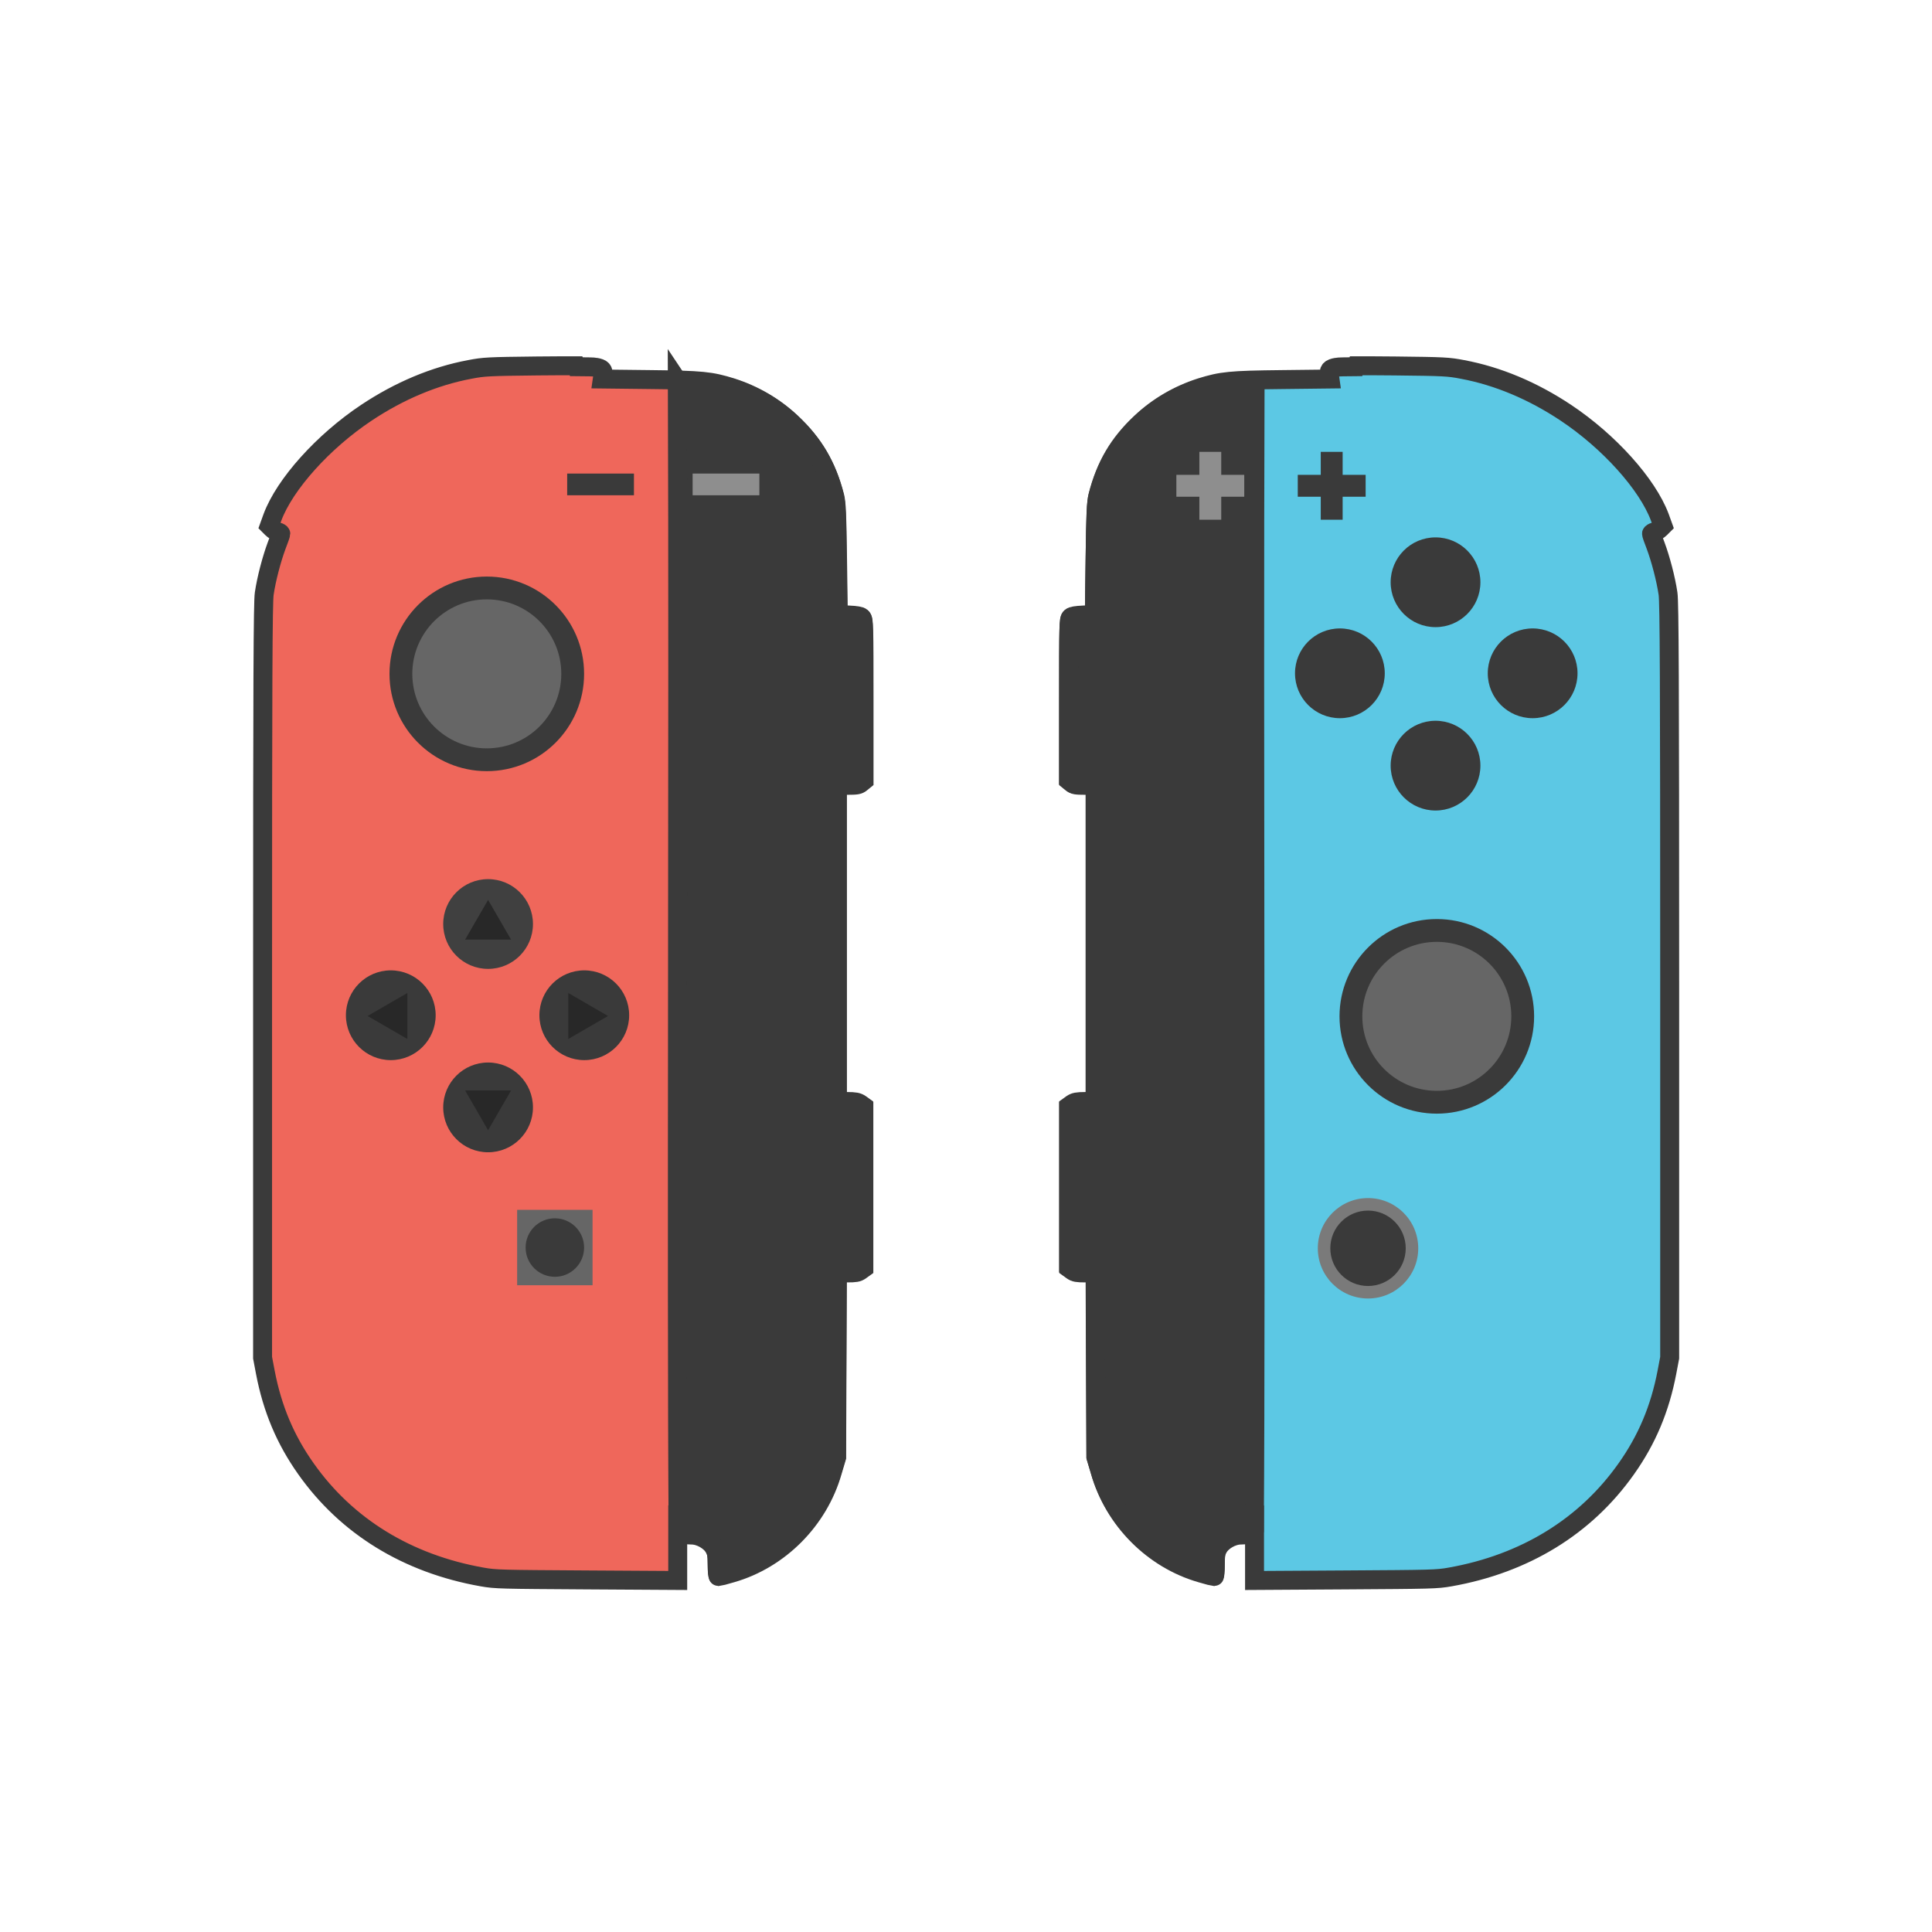
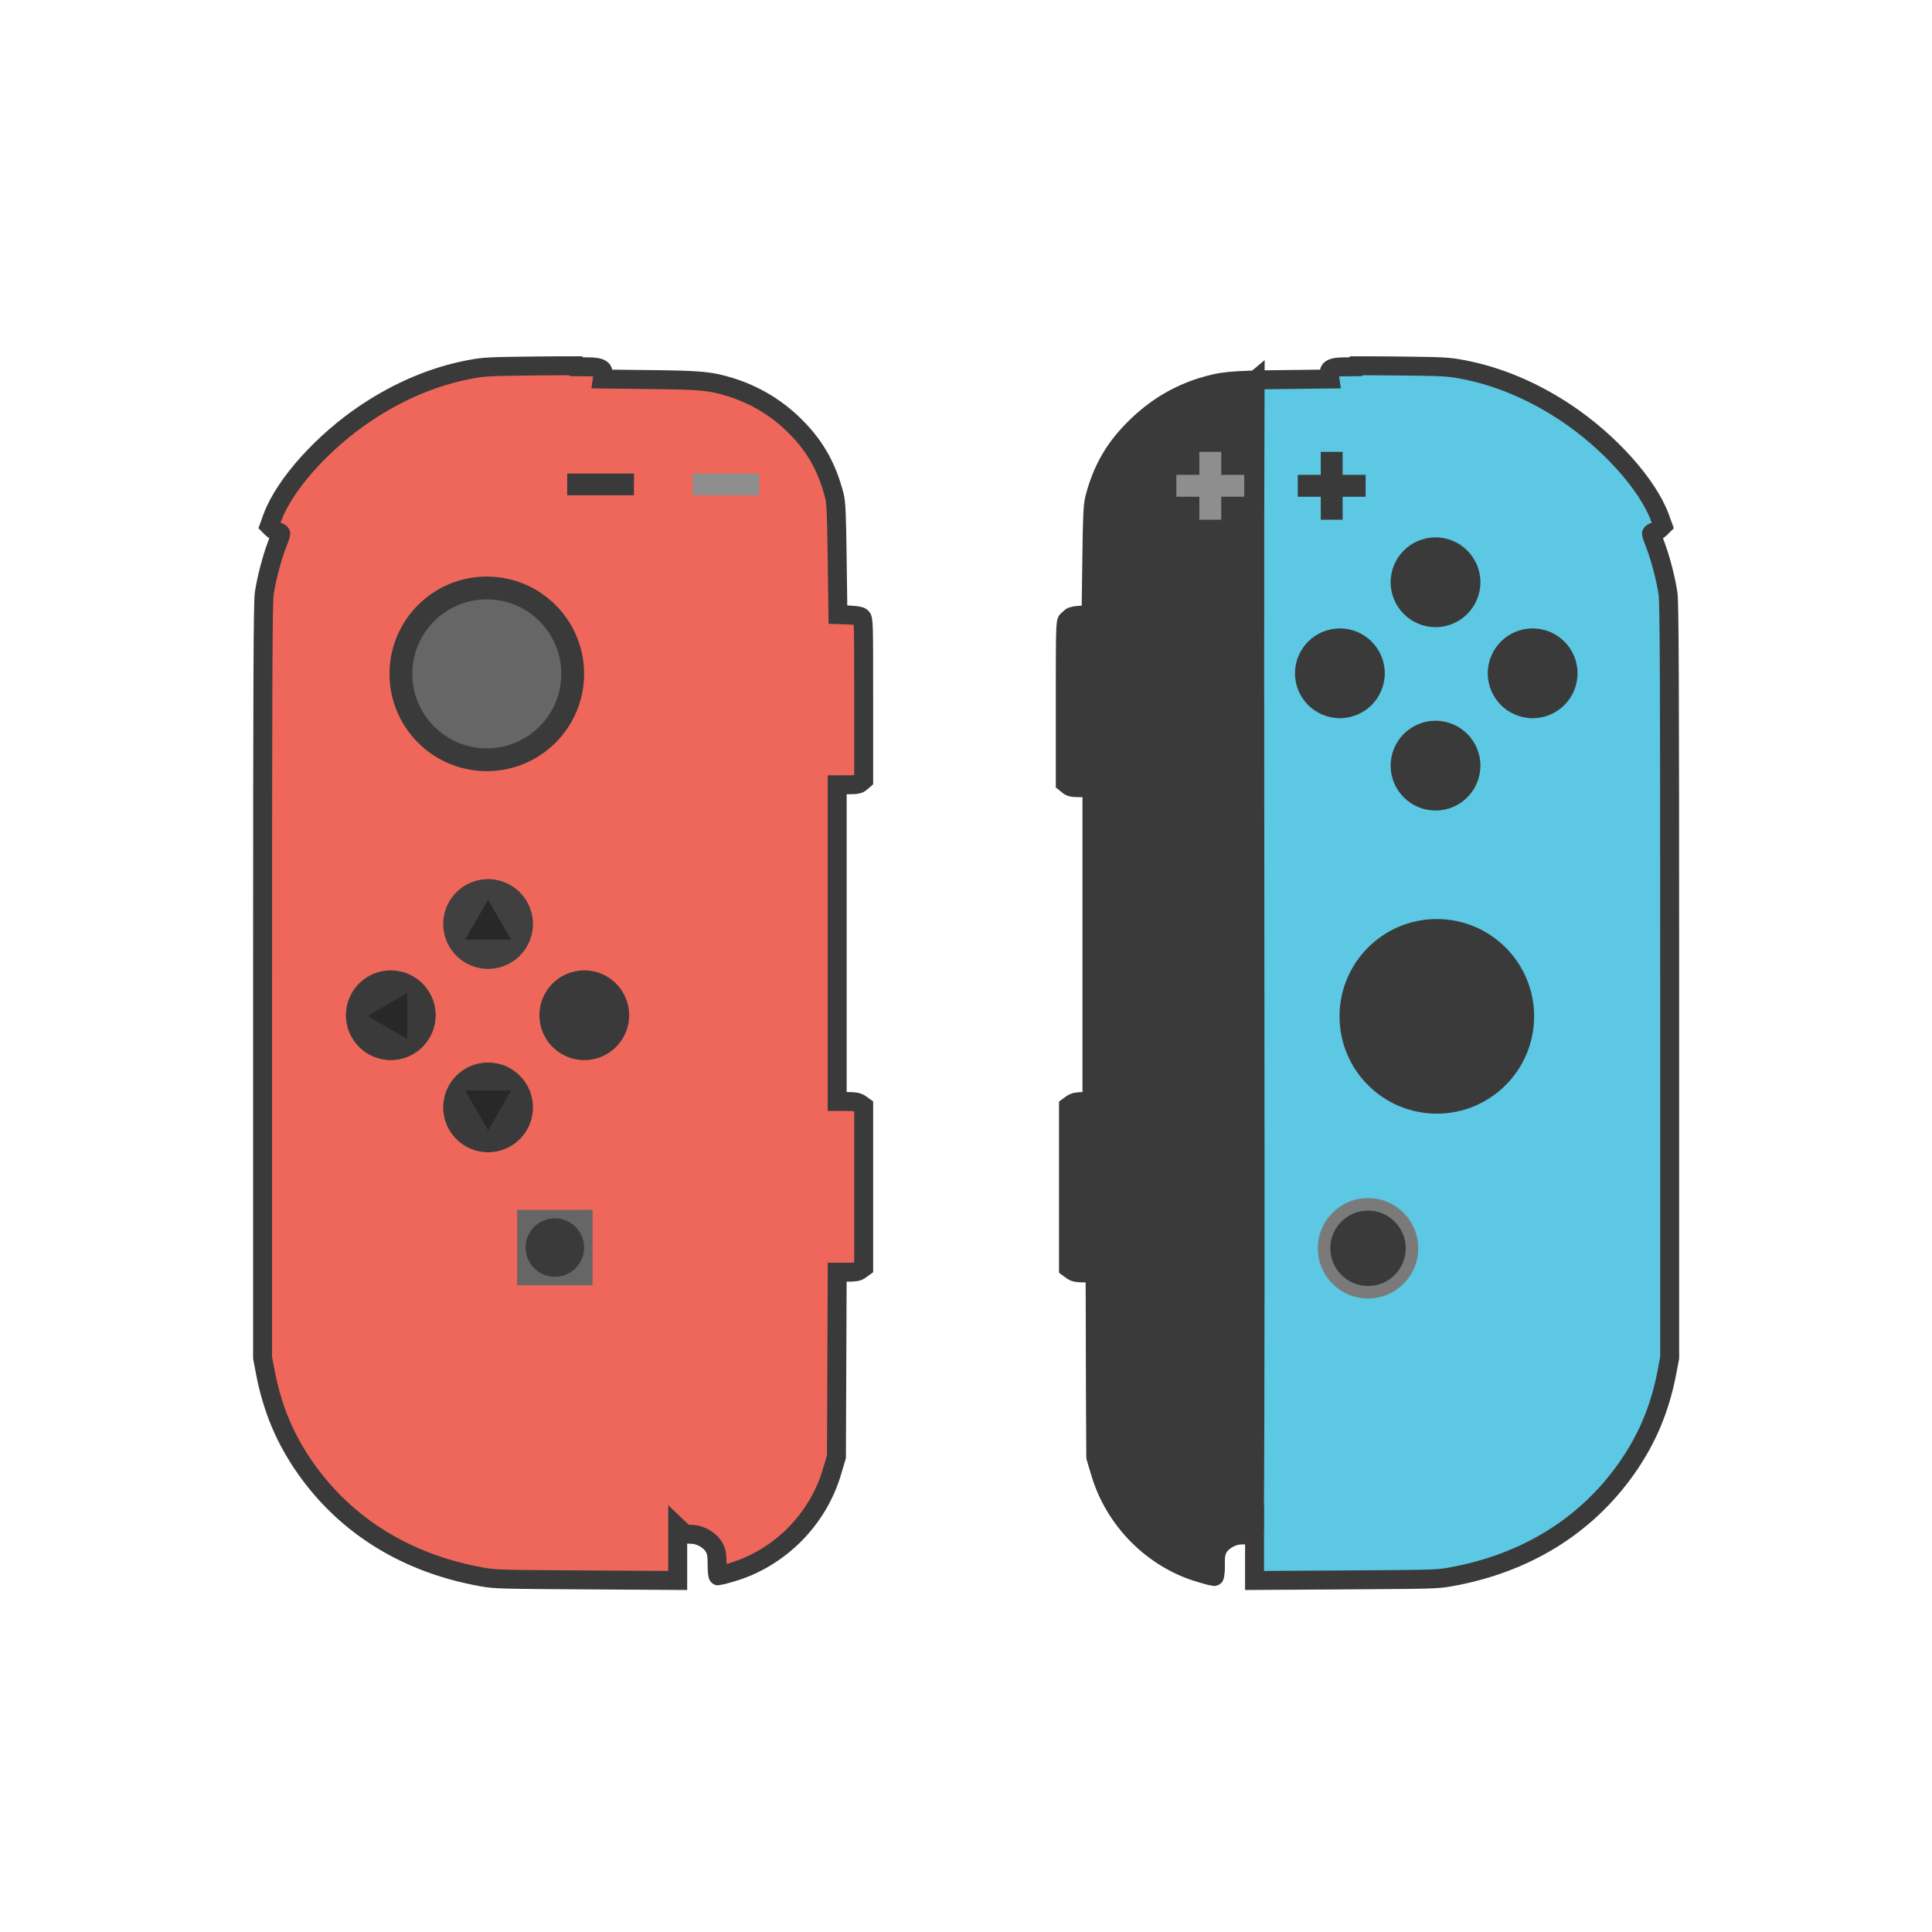
<svg xmlns="http://www.w3.org/2000/svg" xmlns:ns1="http://www.inkscape.org/namespaces/inkscape" xmlns:ns2="http://sodipodi.sourceforge.net/DTD/sodipodi-0.dtd" width="42" height="42" viewBox="0 0 11.113 11.113" version="1.1" id="svg4925" ns1:version="0.92.5 (2060ec1f9f, 2020-04-08)" ns2:docname="joycon_pair_nintendo.svg">
  <defs id="defs4919">
    <ns1:perspective ns2:type="inkscape:persp3d" ns1:vp_x="0 : 5.55625 : 1" ns1:vp_y="0 : 1000 : 0" ns1:vp_z="11.1125 : 5.55625 : 1" ns1:persp3d-origin="5.55625 : 3.7041667 : 1" id="perspective4841" />
  </defs>
  <ns2:namedview id="base" pagecolor="#ffffff" bordercolor="#666666" borderopacity="1.0" ns1:pageopacity="0.0" ns1:pageshadow="2" ns1:zoom="14.109375" ns1:cx="3.8930481" ns1:cy="14.965158" ns1:document-units="mm" ns1:current-layer="layer1" showgrid="false" units="px" ns1:window-width="3840" ns1:window-height="2065" ns1:window-x="0" ns1:window-y="0" ns1:window-maximized="1" />
  <g ns1:label="Layer 1" ns1:groupmode="layer" id="layer1" transform="translate(0,-285.887)">
    <g id="g4910" transform="matrix(1.058,0,0,1.058,-0.321,-16.858)">
      <g transform="translate(-3.815,-1.3888992e-6)" id="g5517">
        <path style="fill:#5cc8e4;fill-opacity:1;stroke:#3a3a3a;stroke-width:0.103;stroke-miterlimit:4;stroke-dasharray:none;stroke-opacity:1" d="m 11.49,288.142 c -0.057,3.7e-4 -0.097,9.4e-4 -0.105,0.003 -0.035,0.006 -0.044,0.016 -0.039,0.043 l 0.003,0.021 -0.259,0.003 c -0.284,0.003 -0.33,0.008 -0.443,0.043 -0.122,0.039 -0.232,0.103 -0.325,0.19 -0.122,0.114 -0.193,0.235 -0.235,0.4 -0.009,0.037 -0.012,0.097 -0.015,0.345 l -0.004,0.3 -0.058,0.002 c -0.041,0.002 -0.062,0.005 -0.07,0.012 -0.012,0.01 -0.012,0.039 -0.012,0.448 v 0.437 l 0.015,0.013 c 0.012,0.011 0.024,0.013 0.072,0.013 h 0.057 v 0.861 0.861 h -0.054 c -0.044,0 -0.057,0.003 -0.072,0.013 l -0.018,0.013 v 0.438 0.438 l 0.018,0.013 c 0.015,0.011 0.028,0.013 0.072,0.013 h 0.054 l 0.002,0.502 0.002,0.501 0.023,0.077 c 0.075,0.263 0.287,0.476 0.548,0.552 0.036,0.011 0.069,0.019 0.072,0.019 0.003,0 0.006,-0.028 0.006,-0.063 0,-0.053 0.003,-0.068 0.016,-0.092 0.021,-0.039 0.076,-0.071 0.124,-0.071 0.027,0 0.036,-0.003 0.054,-0.019 l 0.02,-0.019 v 0.144 0.145 l 0.493,-0.003 c 0.467,-0.003 0.497,-0.003 0.57,-0.016 0.407,-0.072 0.737,-0.275 0.958,-0.588 0.112,-0.158 0.183,-0.326 0.221,-0.525 l 0.015,-0.079 v -2.048 c 0,-1.642 -0.002,-2.06 -0.009,-2.106 -0.012,-0.082 -0.041,-0.19 -0.067,-0.26 -0.013,-0.033 -0.023,-0.062 -0.023,-0.066 0,-0.003 0.008,-0.008 0.016,-0.01 0.009,-0.002 0.023,-0.01 0.032,-0.019 l 0.014,-0.014 -0.017,-0.047 c -0.067,-0.179 -0.275,-0.411 -0.511,-0.568 -0.179,-0.119 -0.369,-0.199 -0.561,-0.235 -0.078,-0.015 -0.1,-0.016 -0.368,-0.019 -0.078,-9.4e-4 -0.153,-9.4e-4 -0.21,-9.4e-4 z" id="path6-2-9-6-7-2" ns1:connector-curvature="0" />
-         <path style="fill:#3a3a3a;fill-opacity:1;stroke:#3a3a3a;stroke-width:0.103;stroke-miterlimit:4;stroke-dasharray:none;stroke-opacity:1" d="m 10.942,288.217 c -0.007,1.91 0.006,4.822 -0.004,6.239 l -0.02,0.019 c -0.017,0.016 -0.026,0.019 -0.053,0.019 -0.047,0 -0.103,0.032 -0.124,0.071 -0.013,0.024 -0.015,0.039 -0.015,0.092 0,0.035 -0.003,0.063 -0.006,0.063 -0.003,0 -0.036,-0.008 -0.072,-0.019 -0.261,-0.075 -0.473,-0.289 -0.548,-0.552 l -0.023,-0.077 -0.002,-0.501 -0.002,-0.502 h -0.054 c -0.044,0 -0.057,-0.002 -0.072,-0.013 l -0.018,-0.013 v -0.438 -0.438 l 0.018,-0.013 c 0.015,-0.011 0.028,-0.014 0.072,-0.014 h 0.054 v -0.861 -0.861 h -0.057 c -0.048,0 -0.059,-0.002 -0.072,-0.013 l -0.016,-0.013 v -0.437 c 0,-0.408 7.144e-4,-0.438 0.012,-0.448 0.008,-0.007 0.029,-0.01 0.07,-0.012 l 0.058,-0.002 0.004,-0.3 c 0.003,-0.248 0.006,-0.308 0.015,-0.345 0.042,-0.165 0.114,-0.286 0.235,-0.4 0.093,-0.088 0.203,-0.151 0.325,-0.19 0.083,-0.026 0.16,-0.034 0.294,-0.038 z" id="path6-2-9-6-7-0-4" ns1:connector-curvature="0" ns2:nodetypes="cccscsscccccscccccscccsccscccccccc" />
+         <path style="fill:#3a3a3a;fill-opacity:1;stroke:#3a3a3a;stroke-width:0.103;stroke-miterlimit:4;stroke-dasharray:none;stroke-opacity:1" d="m 10.942,288.217 c -0.007,1.91 0.006,4.822 -0.004,6.239 l -0.02,0.019 c -0.017,0.016 -0.026,0.019 -0.053,0.019 -0.047,0 -0.103,0.032 -0.124,0.071 -0.013,0.024 -0.015,0.039 -0.015,0.092 0,0.035 -0.003,0.063 -0.006,0.063 -0.003,0 -0.036,-0.008 -0.072,-0.019 -0.261,-0.075 -0.473,-0.289 -0.548,-0.552 l -0.023,-0.077 -0.002,-0.501 -0.002,-0.502 h -0.054 c -0.044,0 -0.057,-0.002 -0.072,-0.013 l -0.018,-0.013 v -0.438 -0.438 c 0.015,-0.011 0.028,-0.014 0.072,-0.014 h 0.054 v -0.861 -0.861 h -0.057 c -0.048,0 -0.059,-0.002 -0.072,-0.013 l -0.016,-0.013 v -0.437 c 0,-0.408 7.144e-4,-0.438 0.012,-0.448 0.008,-0.007 0.029,-0.01 0.07,-0.012 l 0.058,-0.002 0.004,-0.3 c 0.003,-0.248 0.006,-0.308 0.015,-0.345 0.042,-0.165 0.114,-0.286 0.235,-0.4 0.093,-0.088 0.203,-0.151 0.325,-0.19 0.083,-0.026 0.16,-0.034 0.294,-0.038 z" id="path6-2-9-6-7-0-4" ns1:connector-curvature="0" ns2:nodetypes="cccscsscccccscccccscccsccscccccccc" />
      </g>
      <circle r="0.529" cy="291.674" cx="8.115" id="path4913-2" style="opacity:1;vector-effect:none;fill:#3a3a3a;fill-opacity:1;stroke:none;stroke-width:0.106;stroke-linecap:round;stroke-linejoin:round;stroke-miterlimit:4;stroke-dasharray:none;stroke-dashoffset:0;stroke-opacity:1;paint-order:normal" />
-       <circle r="0.405" cy="291.674" cx="8.115" id="path4913-7-8" style="opacity:1;vector-effect:none;fill:#666666;fill-opacity:1;stroke:none;stroke-width:0.081;stroke-linecap:round;stroke-linejoin:round;stroke-miterlimit:4;stroke-dasharray:none;stroke-dashoffset:0;stroke-opacity:1;paint-order:normal" />
      <circle r="0.244" cy="289.314" cx="8.108" id="path4932-9" style="opacity:1;vector-effect:none;fill:#3a3a3a;fill-opacity:1;stroke:none;stroke-width:0.108;stroke-linecap:round;stroke-linejoin:round;stroke-miterlimit:4;stroke-dasharray:none;stroke-dashoffset:0;stroke-opacity:1;paint-order:normal" />
      <circle r="0.244" cy="290.311" cx="8.108" id="path4932-9-3" style="opacity:1;vector-effect:none;fill:#3a3a3a;fill-opacity:1;stroke:none;stroke-width:0.108;stroke-linecap:round;stroke-linejoin:round;stroke-miterlimit:4;stroke-dasharray:none;stroke-dashoffset:0;stroke-opacity:1;paint-order:normal" />
      <circle r="0.244" cy="289.809" cx="8.636" id="path4932-9-3-6" style="opacity:1;vector-effect:none;fill:#3a3a3a;fill-opacity:1;stroke:none;stroke-width:0.108;stroke-linecap:round;stroke-linejoin:round;stroke-miterlimit:4;stroke-dasharray:none;stroke-dashoffset:0;stroke-opacity:1;paint-order:normal" />
      <circle r="0.244" cy="289.809" cx="7.588" id="path4932-9-3-6-8" style="opacity:1;vector-effect:none;fill:#3a3a3a;fill-opacity:1;stroke:none;stroke-width:0.108;stroke-linecap:round;stroke-linejoin:round;stroke-miterlimit:4;stroke-dasharray:none;stroke-dashoffset:0;stroke-opacity:1;paint-order:normal" />
      <circle r="0.273" cy="292.935" cx="7.741" id="path5072" style="opacity:1;vector-effect:none;fill:#7a7a7a;fill-opacity:1;stroke:none;stroke-width:0.107;stroke-linecap:round;stroke-linejoin:round;stroke-miterlimit:4;stroke-dasharray:none;stroke-dashoffset:0;stroke-opacity:1;paint-order:normal" />
      <circle r="0.205" cy="292.935" cx="7.741" id="path5072-0" style="opacity:1;vector-effect:none;fill:#3a3a3a;fill-opacity:1;stroke:none;stroke-width:0.081;stroke-linecap:round;stroke-linejoin:round;stroke-miterlimit:4;stroke-dasharray:none;stroke-dashoffset:0;stroke-opacity:1;paint-order:normal" />
      <g transform="translate(0.078,-1.3888992e-6)" id="g5361">
        <rect style="opacity:1;vector-effect:none;fill:#3a3a3a;fill-opacity:1;stroke:none;stroke-width:0.108;stroke-linecap:round;stroke-linejoin:round;stroke-miterlimit:4;stroke-dasharray:none;stroke-dashoffset:0;stroke-opacity:1;paint-order:normal" id="rect5091" width="0.119" height="0.369" x="7.406" y="288.605" />
        <rect style="opacity:1;vector-effect:none;fill:#3a3a3a;fill-opacity:1;stroke:none;stroke-width:0.108;stroke-linecap:round;stroke-linejoin:round;stroke-miterlimit:4;stroke-dasharray:none;stroke-dashoffset:0;stroke-opacity:1;paint-order:normal" id="rect5091-2" width="0.119" height="0.369" x="-288.849" y="7.281" transform="rotate(-90)" />
      </g>
      <g style="fill:#8e8e8e;fill-opacity:1" transform="translate(-0.582,-1.3888992e-6)" id="g5361-2">
        <rect style="opacity:1;vector-effect:none;fill:#8e8e8e;fill-opacity:1;stroke:none;stroke-width:0.108;stroke-linecap:round;stroke-linejoin:round;stroke-miterlimit:4;stroke-dasharray:none;stroke-dashoffset:0;stroke-opacity:1;paint-order:normal" id="rect5091-5" width="0.119" height="0.369" x="7.406" y="288.605" />
        <rect style="opacity:1;vector-effect:none;fill:#8e8e8e;fill-opacity:1;stroke:none;stroke-width:0.108;stroke-linecap:round;stroke-linejoin:round;stroke-miterlimit:4;stroke-dasharray:none;stroke-dashoffset:0;stroke-opacity:1;paint-order:normal" id="rect5091-2-8" width="0.119" height="0.369" x="-288.849" y="7.281" transform="rotate(-90)" />
      </g>
    </g>
    <g id="g4874" transform="matrix(1.058,0,0,1.058,-0.321,-16.858)">
      <g transform="translate(-0.026,-1.3888992e-6)" id="g5474">
        <path style="fill:#ef675b;fill-opacity:1;stroke:#3a3a3a;stroke-width:0.103;stroke-miterlimit:4;stroke-dasharray:none;stroke-opacity:1" d="m 3.463,288.142 c 0.057,3.7e-4 0.097,9.4e-4 0.105,0.003 0.035,0.006 0.044,0.016 0.039,0.043 l -0.003,0.021 0.259,0.003 c 0.284,0.003 0.33,0.008 0.443,0.043 0.122,0.039 0.232,0.103 0.325,0.19 0.122,0.114 0.193,0.235 0.235,0.4 0.009,0.037 0.012,0.097 0.015,0.345 l 0.004,0.3 0.058,0.002 c 0.041,0.002 0.062,0.005 0.07,0.012 0.012,0.01 0.012,0.039 0.012,0.448 v 0.437 l -0.015,0.013 c -0.012,0.011 -0.024,0.013 -0.072,0.013 h -0.057 v 0.861 0.861 h 0.054 c 0.044,0 0.057,0.003 0.072,0.013 l 0.018,0.013 v 0.438 0.438 l -0.018,0.013 c -0.015,0.011 -0.028,0.013 -0.072,0.013 h -0.054 l -0.002,0.502 -0.002,0.501 -0.023,0.077 c -0.075,0.263 -0.287,0.476 -0.548,0.552 -0.036,0.011 -0.069,0.019 -0.072,0.019 -0.003,0 -0.006,-0.028 -0.006,-0.063 0,-0.053 -0.003,-0.068 -0.016,-0.092 -0.021,-0.039 -0.076,-0.071 -0.124,-0.071 -0.027,0 -0.036,-0.003 -0.054,-0.019 l -0.02,-0.019 v 0.144 0.145 l -0.493,-0.003 c -0.467,-0.003 -0.497,-0.003 -0.57,-0.016 -0.407,-0.072 -0.737,-0.275 -0.958,-0.588 -0.112,-0.158 -0.183,-0.326 -0.221,-0.525 l -0.015,-0.079 v -2.048 c 0,-1.642 0.002,-2.06 0.009,-2.106 0.012,-0.082 0.041,-0.19 0.067,-0.26 0.013,-0.033 0.023,-0.062 0.023,-0.066 0,-0.003 -0.008,-0.008 -0.016,-0.01 -0.009,-0.002 -0.023,-0.01 -0.032,-0.019 l -0.014,-0.014 0.017,-0.047 c 0.067,-0.179 0.275,-0.411 0.511,-0.568 0.179,-0.119 0.369,-0.199 0.561,-0.235 0.078,-0.015 0.1,-0.016 0.368,-0.019 0.078,-9.4e-4 0.153,-9.4e-4 0.21,-9.4e-4 z" id="path6-2-9-6-7" ns1:connector-curvature="0" />
-         <path style="fill:#3a3a3a;fill-opacity:1;stroke:#3a3a3a;stroke-width:0.103;stroke-miterlimit:4;stroke-dasharray:none;stroke-opacity:1" d="m 4.012,288.217 c 0.007,1.91 -0.006,4.822 0.004,6.239 l 0.02,0.019 c 0.017,0.016 0.026,0.019 0.053,0.019 0.047,0 0.103,0.032 0.124,0.071 0.013,0.024 0.016,0.039 0.016,0.092 0,0.035 0.003,0.063 0.006,0.063 0.003,0 0.036,-0.008 0.072,-0.019 0.261,-0.075 0.473,-0.289 0.548,-0.552 l 0.023,-0.077 0.002,-0.501 0.002,-0.502 h 0.054 c 0.044,0 0.057,-0.002 0.072,-0.013 l 0.018,-0.013 v -0.438 -0.438 l -0.018,-0.013 c -0.015,-0.011 -0.028,-0.014 -0.072,-0.014 h -0.054 v -0.861 -0.861 h 0.057 c 0.048,0 0.059,-0.002 0.072,-0.013 l 0.016,-0.013 v -0.437 c 0,-0.408 -7.144e-4,-0.438 -0.012,-0.448 -0.008,-0.007 -0.029,-0.01 -0.07,-0.012 l -0.058,-0.002 -0.004,-0.3 c -0.003,-0.248 -0.006,-0.308 -0.015,-0.345 -0.042,-0.165 -0.114,-0.286 -0.235,-0.4 -0.093,-0.088 -0.203,-0.151 -0.325,-0.19 -0.083,-0.026 -0.16,-0.034 -0.294,-0.038 z" id="path6-2-9-6-7-0" ns1:connector-curvature="0" ns2:nodetypes="cccscsscccccscccccscccsccscccccccc" />
      </g>
      <circle r="0.529" cy="289.812" cx="2.95" id="path4913" style="opacity:1;vector-effect:none;fill:#3a3a3a;fill-opacity:1;stroke:none;stroke-width:0.106;stroke-linecap:round;stroke-linejoin:round;stroke-miterlimit:4;stroke-dasharray:none;stroke-dashoffset:0;stroke-opacity:1;paint-order:normal" />
      <circle r="0.405" cy="289.812" cx="2.95" id="path4913-7" style="opacity:1;vector-effect:none;fill:#666666;fill-opacity:1;stroke:none;stroke-width:0.081;stroke-linecap:round;stroke-linejoin:round;stroke-miterlimit:4;stroke-dasharray:none;stroke-dashoffset:0;stroke-opacity:1;paint-order:normal" />
      <circle r="0.244" cy="291.172" cx="2.957" id="path4932" style="opacity:1;vector-effect:none;fill:#404040;fill-opacity:1;stroke:none;stroke-width:0.108;stroke-linecap:round;stroke-linejoin:round;stroke-miterlimit:4;stroke-dasharray:none;stroke-dashoffset:0;stroke-opacity:1;paint-order:normal" />
      <circle r="0.244" cy="292.169" cx="2.957" id="path4932-5" style="opacity:1;vector-effect:none;fill:#3a3a3a;fill-opacity:1;stroke:none;stroke-width:0.108;stroke-linecap:round;stroke-linejoin:round;stroke-miterlimit:4;stroke-dasharray:none;stroke-dashoffset:0;stroke-opacity:1;paint-order:normal" />
      <circle r="0.244" cy="291.668" cx="3.48" id="path4932-5-4" style="opacity:1;vector-effect:none;fill:#3a3a3a;fill-opacity:1;stroke:none;stroke-width:0.108;stroke-linecap:round;stroke-linejoin:round;stroke-miterlimit:4;stroke-dasharray:none;stroke-dashoffset:0;stroke-opacity:1;paint-order:normal" />
      <circle r="0.244" cy="291.668" cx="2.428" id="path4932-5-4-8" style="opacity:1;vector-effect:none;fill:#3a3a3a;fill-opacity:1;stroke:none;stroke-width:0.108;stroke-linecap:round;stroke-linejoin:round;stroke-miterlimit:4;stroke-dasharray:none;stroke-dashoffset:0;stroke-opacity:1;paint-order:normal" />
      <rect y="292.726" x="3.115" height="0.41" width="0.41" id="rect4981" style="opacity:1;vector-effect:none;fill:#666666;fill-opacity:1;stroke:none;stroke-width:0.119;stroke-linecap:round;stroke-linejoin:round;stroke-miterlimit:4;stroke-dasharray:none;stroke-dashoffset:0;stroke-opacity:1;paint-order:normal" />
      <rect y="288.723" x="3.387" height="0.118" width="0.363" id="rect4985" style="opacity:1;vector-effect:none;fill:#3a3a3a;fill-opacity:1;stroke:none;stroke-width:0.11;stroke-linecap:round;stroke-linejoin:round;stroke-miterlimit:4;stroke-dasharray:none;stroke-dashoffset:0;stroke-opacity:1;paint-order:normal" />
      <circle r="0.159" cy="292.931" cx="3.32" id="path5346" style="opacity:1;vector-effect:none;fill:#3a3a3a;fill-opacity:1;stroke:none;stroke-width:0.103;stroke-linecap:round;stroke-linejoin:round;stroke-miterlimit:4;stroke-dasharray:none;stroke-dashoffset:0;stroke-opacity:1;paint-order:normal" />
      <rect y="288.723" x="4.069" height="0.118" width="0.363" id="rect4985-6" style="opacity:1;vector-effect:none;fill:#8e8e8e;fill-opacity:1;stroke:none;stroke-width:0.11;stroke-linecap:round;stroke-linejoin:round;stroke-miterlimit:4;stroke-dasharray:none;stroke-dashoffset:0;stroke-opacity:1;paint-order:normal" />
      <path ns1:transform-center-y="-0.036071626" d="m 2.957,291.041 0.125,0.216 -0.25,0 z" ns1:randomized="0" ns1:rounded="0" ns1:flatsided="true" ns2:arg2="-0.52359878" ns2:arg1="-1.5707963" ns2:r2="0.072143152" ns2:r1="0.1442863" ns2:cy="291.18576" ns2:cx="2.95681" ns2:sides="3" id="path5401" style="opacity:1;vector-effect:none;fill:#282828;fill-opacity:1;stroke:none;stroke-width:0.081;stroke-linecap:round;stroke-linejoin:round;stroke-miterlimit:4;stroke-dasharray:none;stroke-dashoffset:0;stroke-opacity:1;paint-order:normal" ns2:type="star" />
      <path transform="scale(1,-1)" ns1:transform-center-y="0.03607122" d="m 2.957,-292.293 0.125,0.216 -0.25,0 z" ns1:randomized="0" ns1:rounded="0" ns1:flatsided="true" ns2:arg2="-0.52359878" ns2:arg1="-1.5707963" ns2:r2="0.07214316" ns2:r1="0.1442863" ns2:cy="-292.14844" ns2:cx="2.95681" ns2:sides="3" id="path5401-2" style="opacity:1;vector-effect:none;fill:#282828;fill-opacity:1;stroke:none;stroke-width:0.081;stroke-linecap:round;stroke-linejoin:round;stroke-miterlimit:4;stroke-dasharray:none;stroke-dashoffset:0;stroke-opacity:1;paint-order:normal" ns2:type="star" />
-       <path ns1:transform-center-x="-0.036068174" transform="rotate(90,2.636,291.976)" ns1:transform-center-y="-3.4871622e-06" d="m 2.332,291.003 0.125,0.216 -0.25,0 z" ns1:randomized="0" ns1:rounded="0" ns1:flatsided="true" ns2:arg2="-0.52359878" ns2:arg1="-1.5707963" ns2:r2="0.07214316" ns2:r1="0.1442863" ns2:cy="291.14777" ns2:cx="2.3320532" ns2:sides="3" id="path5401-8" style="opacity:1;vector-effect:none;fill:#282828;fill-opacity:1;stroke:none;stroke-width:0.081;stroke-linecap:round;stroke-linejoin:round;stroke-miterlimit:4;stroke-dasharray:none;stroke-dashoffset:0;stroke-opacity:1;paint-order:normal" ns2:type="star" />
      <path ns1:transform-center-x="0.036067872" transform="matrix(0,1,1,0,294.557,289.34)" d="m 2.332,-292.255 0.125,0.216 -0.25,0 z" ns1:randomized="0" ns1:rounded="0" ns1:flatsided="true" ns2:arg2="-0.52359878" ns2:arg1="-1.5707963" ns2:r2="0.07214316" ns2:r1="0.1442863" ns2:cy="-292.11044" ns2:cx="2.3320532" ns2:sides="3" id="path5401-2-4" style="opacity:1;vector-effect:none;fill:#282828;fill-opacity:1;stroke:none;stroke-width:0.081;stroke-linecap:round;stroke-linejoin:round;stroke-miterlimit:4;stroke-dasharray:none;stroke-dashoffset:0;stroke-opacity:1;paint-order:normal" ns2:type="star" />
    </g>
  </g>
</svg>